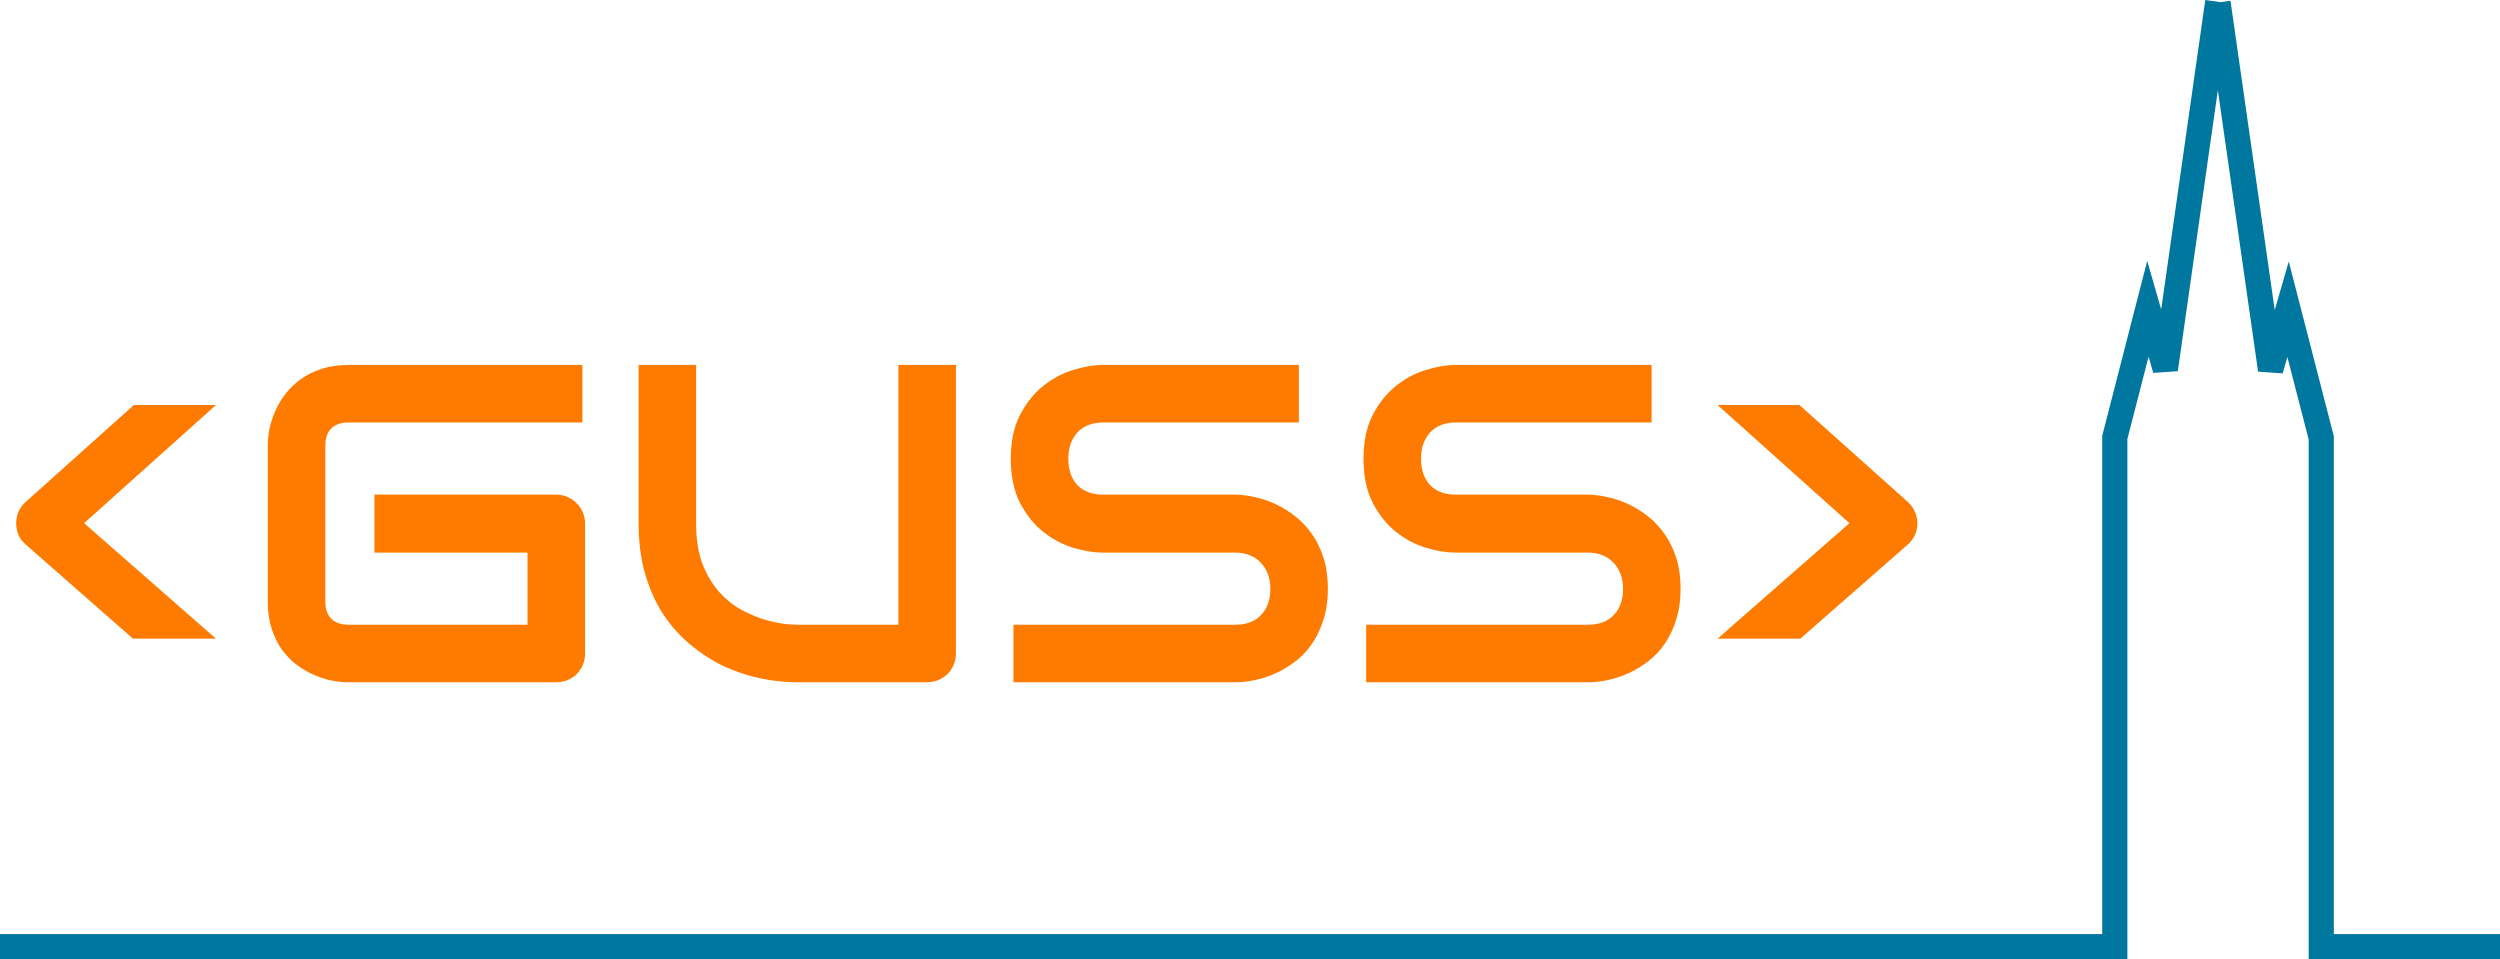
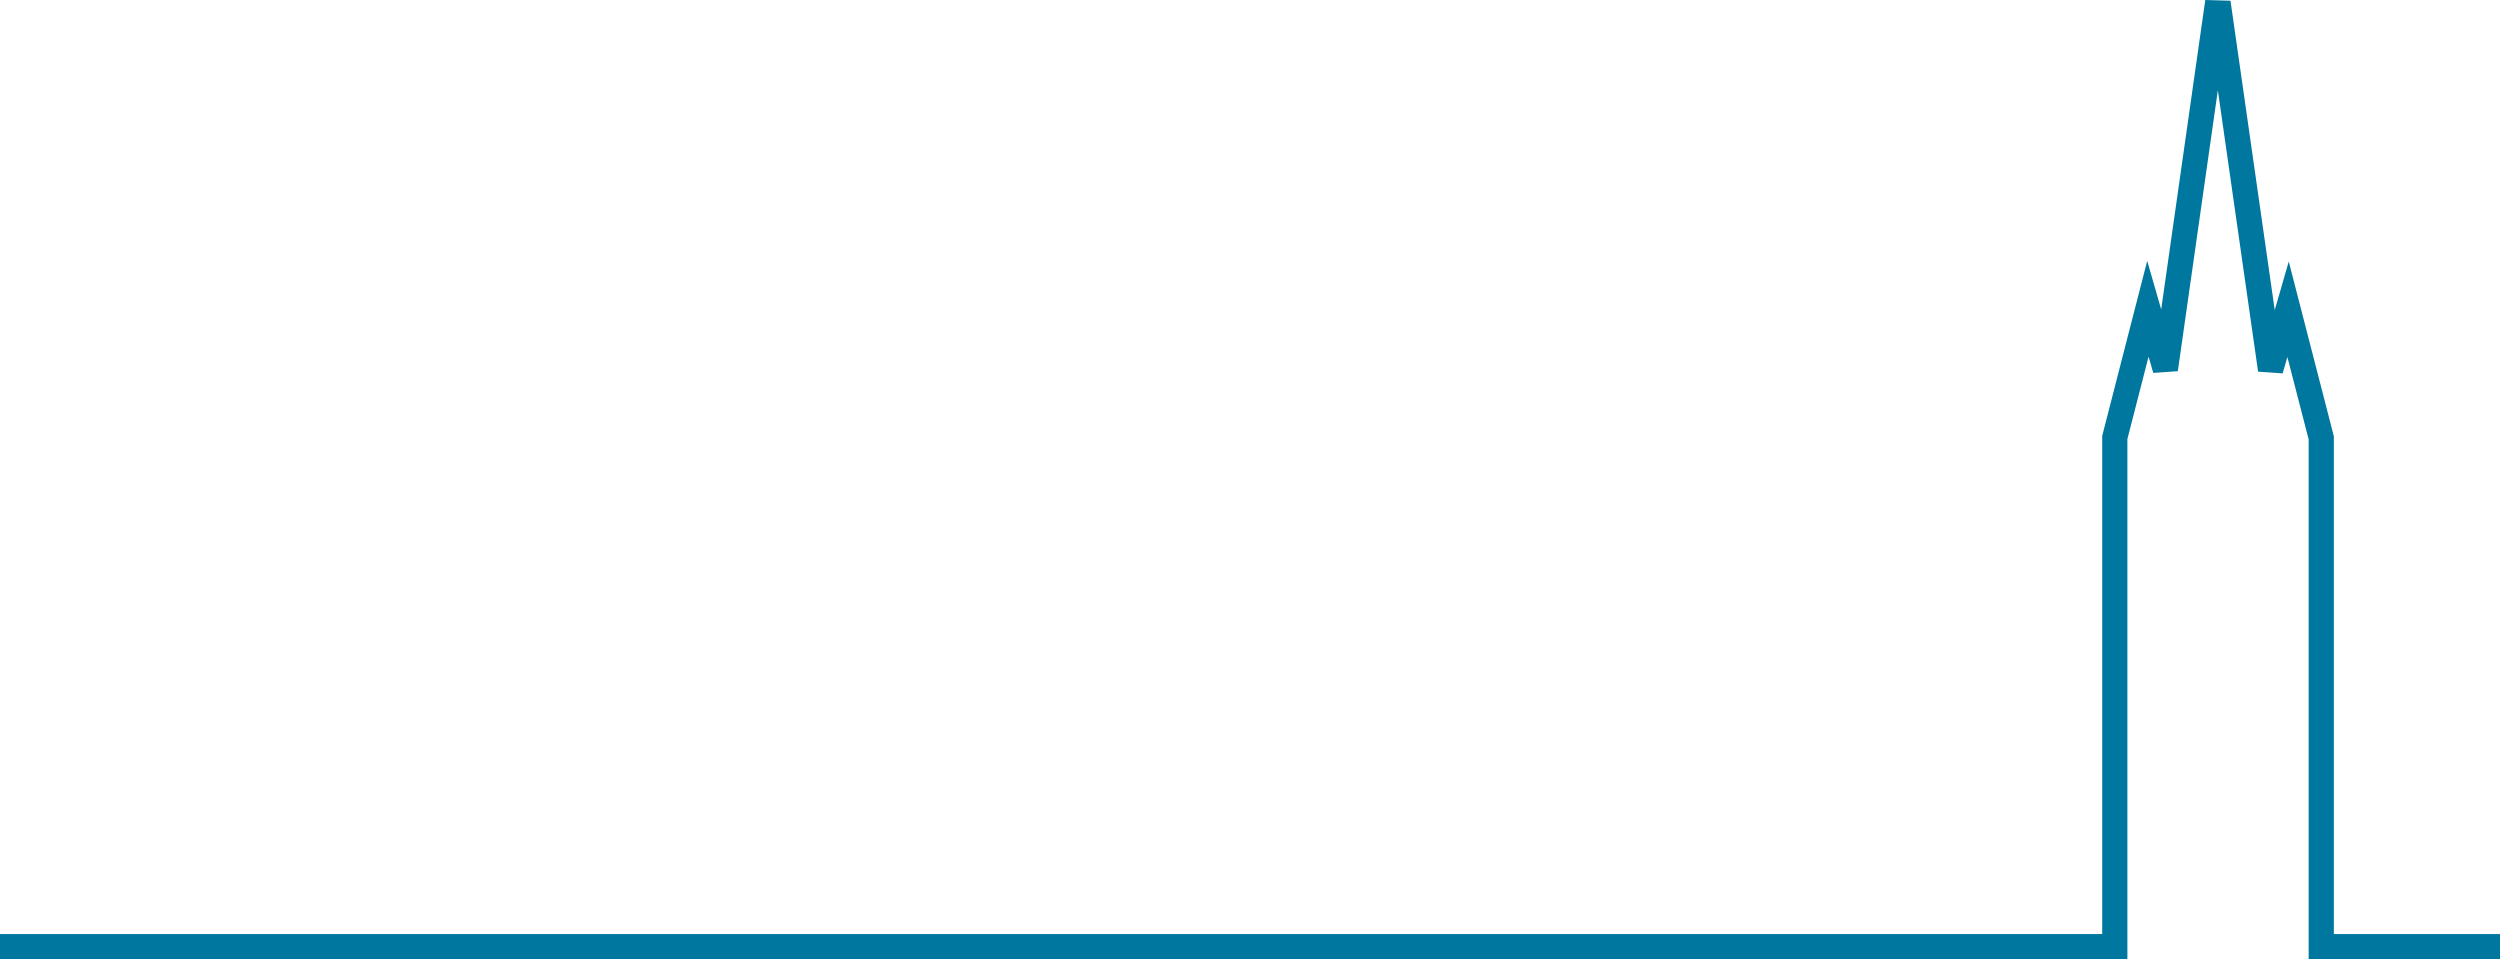
<svg xmlns="http://www.w3.org/2000/svg" width="993" height="381" viewBox="0 0 993 381" fill="none">
-   <path d="M85.787 160.873L33.404 207.806L85.787 253.685H52.828L10.377 216.419C7.74 214.251 6.422 211.38 6.422 207.806C6.422 206.166 6.744 204.613 7.389 203.148C8.092 201.683 9.029 200.423 10.201 199.369L53.18 160.873H85.787ZM232.389 259.486C232.389 261.126 232.096 262.65 231.51 264.056C230.924 265.462 230.104 266.693 229.049 267.748C228.053 268.744 226.852 269.535 225.445 270.121C224.039 270.707 222.516 271 220.875 271H138.434C136.324 271 134.039 270.765 131.578 270.296C129.176 269.769 126.773 268.978 124.371 267.923C122.027 266.869 119.771 265.521 117.604 263.88C115.436 262.181 113.502 260.16 111.803 257.816C110.162 255.414 108.844 252.66 107.848 249.554C106.852 246.39 106.354 242.845 106.354 238.919V177.044C106.354 174.935 106.588 172.679 107.057 170.277C107.584 167.816 108.375 165.414 109.43 163.07C110.484 160.667 111.861 158.382 113.561 156.214C115.26 154.046 117.281 152.142 119.625 150.501C122.027 148.802 124.781 147.455 127.887 146.458C130.992 145.462 134.508 144.964 138.434 144.964H231.334V167.816H138.434C135.445 167.816 133.16 168.607 131.578 170.189C129.996 171.771 129.205 174.115 129.205 177.22V238.919C129.205 241.849 129.996 244.134 131.578 245.775C133.219 247.357 135.504 248.148 138.434 248.148H209.537V219.496H148.717V196.468H220.875C222.516 196.468 224.039 196.791 225.445 197.435C226.852 198.021 228.053 198.841 229.049 199.896C230.104 200.951 230.924 202.181 231.51 203.587C232.096 204.935 232.389 206.4 232.389 207.982V259.486ZM379.693 259.486C379.693 261.126 379.4 262.65 378.814 264.056C378.229 265.462 377.408 266.693 376.354 267.748C375.299 268.744 374.068 269.535 372.662 270.121C371.256 270.707 369.762 271 368.18 271H316.676C311.812 271 306.891 270.472 301.91 269.417C296.93 268.363 292.096 266.751 287.408 264.583C282.779 262.357 278.414 259.544 274.312 256.146C270.211 252.748 266.607 248.734 263.502 244.105C260.455 239.417 258.053 234.085 256.295 228.109C254.537 222.074 253.658 215.365 253.658 207.982V144.964H276.51V207.982C276.51 214.427 277.389 219.876 279.146 224.33C280.963 228.783 283.248 232.503 286.002 235.492C288.756 238.48 291.773 240.824 295.055 242.523C298.336 244.222 301.441 245.482 304.371 246.302C307.359 247.123 309.967 247.65 312.193 247.884C314.479 248.06 315.973 248.148 316.676 248.148H356.842V144.964H379.693V259.486ZM527.438 233.91C527.438 238.421 526.852 242.494 525.68 246.126C524.566 249.701 523.072 252.865 521.197 255.619C519.322 258.373 517.125 260.716 514.605 262.65C512.086 264.583 509.479 266.166 506.783 267.396C504.088 268.626 501.334 269.535 498.521 270.121C495.768 270.707 493.16 271 490.699 271H402.545V248.148H490.699C495.094 248.148 498.492 246.859 500.895 244.281C503.355 241.703 504.586 238.246 504.586 233.91C504.586 231.8 504.264 229.867 503.619 228.109C502.975 226.351 502.037 224.828 500.807 223.539C499.635 222.25 498.17 221.253 496.412 220.55C494.713 219.847 492.809 219.496 490.699 219.496H438.141C434.449 219.496 430.465 218.851 426.188 217.562C421.91 216.214 417.926 214.076 414.234 211.146C410.602 208.216 407.555 204.378 405.094 199.632C402.691 194.886 401.49 189.085 401.49 182.23C401.49 175.375 402.691 169.603 405.094 164.916C407.555 160.169 410.602 156.332 414.234 153.402C417.926 150.414 421.91 148.275 426.188 146.986C430.465 145.638 434.449 144.964 438.141 144.964H515.924V167.816H438.141C433.805 167.816 430.406 169.134 427.945 171.771C425.543 174.408 424.342 177.894 424.342 182.23C424.342 186.625 425.543 190.111 427.945 192.689C430.406 195.208 433.805 196.468 438.141 196.468H490.699H490.875C493.336 196.527 495.943 196.878 498.697 197.523C501.451 198.109 504.176 199.046 506.871 200.335C509.625 201.625 512.232 203.265 514.693 205.257C517.154 207.191 519.322 209.535 521.197 212.289C523.131 215.042 524.654 218.207 525.768 221.781C526.881 225.355 527.438 229.398 527.438 233.91ZM667.535 233.91C667.535 238.421 666.949 242.494 665.777 246.126C664.664 249.701 663.17 252.865 661.295 255.619C659.42 258.373 657.223 260.716 654.703 262.65C652.184 264.583 649.576 266.166 646.881 267.396C644.186 268.626 641.432 269.535 638.619 270.121C635.865 270.707 633.258 271 630.797 271H542.643V248.148H630.797C635.191 248.148 638.59 246.859 640.992 244.281C643.453 241.703 644.684 238.246 644.684 233.91C644.684 231.8 644.361 229.867 643.717 228.109C643.072 226.351 642.135 224.828 640.904 223.539C639.732 222.25 638.268 221.253 636.51 220.55C634.811 219.847 632.906 219.496 630.797 219.496H578.238C574.547 219.496 570.562 218.851 566.285 217.562C562.008 216.214 558.023 214.076 554.332 211.146C550.699 208.216 547.652 204.378 545.191 199.632C542.789 194.886 541.588 189.085 541.588 182.23C541.588 175.375 542.789 169.603 545.191 164.916C547.652 160.169 550.699 156.332 554.332 153.402C558.023 150.414 562.008 148.275 566.285 146.986C570.562 145.638 574.547 144.964 578.238 144.964H656.021V167.816H578.238C573.902 167.816 570.504 169.134 568.043 171.771C565.641 174.408 564.439 177.894 564.439 182.23C564.439 186.625 565.641 190.111 568.043 192.689C570.504 195.208 573.902 196.468 578.238 196.468H630.797H630.973C633.434 196.527 636.041 196.878 638.795 197.523C641.549 198.109 644.273 199.046 646.969 200.335C649.723 201.625 652.33 203.265 654.791 205.257C657.252 207.191 659.42 209.535 661.295 212.289C663.229 215.042 664.752 218.207 665.865 221.781C666.979 225.355 667.535 229.398 667.535 233.91ZM714.732 160.873L757.799 199.369C758.971 200.423 759.879 201.683 760.523 203.148C761.227 204.613 761.578 206.166 761.578 207.806C761.578 209.505 761.227 211.117 760.523 212.64C759.82 214.105 758.854 215.365 757.623 216.419L715.084 253.685H682.213L734.596 207.806L682.213 160.873H714.732Z" fill="#FF7B00" />
-   <path fill-rule="evenodd" clip-rule="evenodd" d="M880.931 35.84L865.029 147.438L855.274 148.116L853.415 141.657L845 174.38V371V375.995V381L0 381V371L835 371V173.748V173.115L835.158 172.502L848.3 121.393L852.87 103.619L857.947 121.255L858.423 122.908L875.938 0L881.976 0.86L885.95 0.292L903.521 123.169L904.018 121.451L909.093 103.882L913.663 121.589L926.841 172.659L927 173.274V173.909V371L993 371L993 381L917 381L917 376L917 371L917 174.543L908.549 141.795L906.67 148.302L896.916 147.622L880.931 35.84Z" fill="#00779E" />
+   <path fill-rule="evenodd" clip-rule="evenodd" d="M880.931 35.84L865.029 147.438L855.274 148.116L853.415 141.657L845 174.38V371V375.995V381L0 381V371L835 371V173.748V173.115L835.158 172.502L848.3 121.393L852.87 103.619L857.947 121.255L858.423 122.908L875.938 0L885.95 0.292L903.521 123.169L904.018 121.451L909.093 103.882L913.663 121.589L926.841 172.659L927 173.274V173.909V371L993 371L993 381L917 381L917 376L917 371L917 174.543L908.549 141.795L906.67 148.302L896.916 147.622L880.931 35.84Z" fill="#00779E" />
</svg>